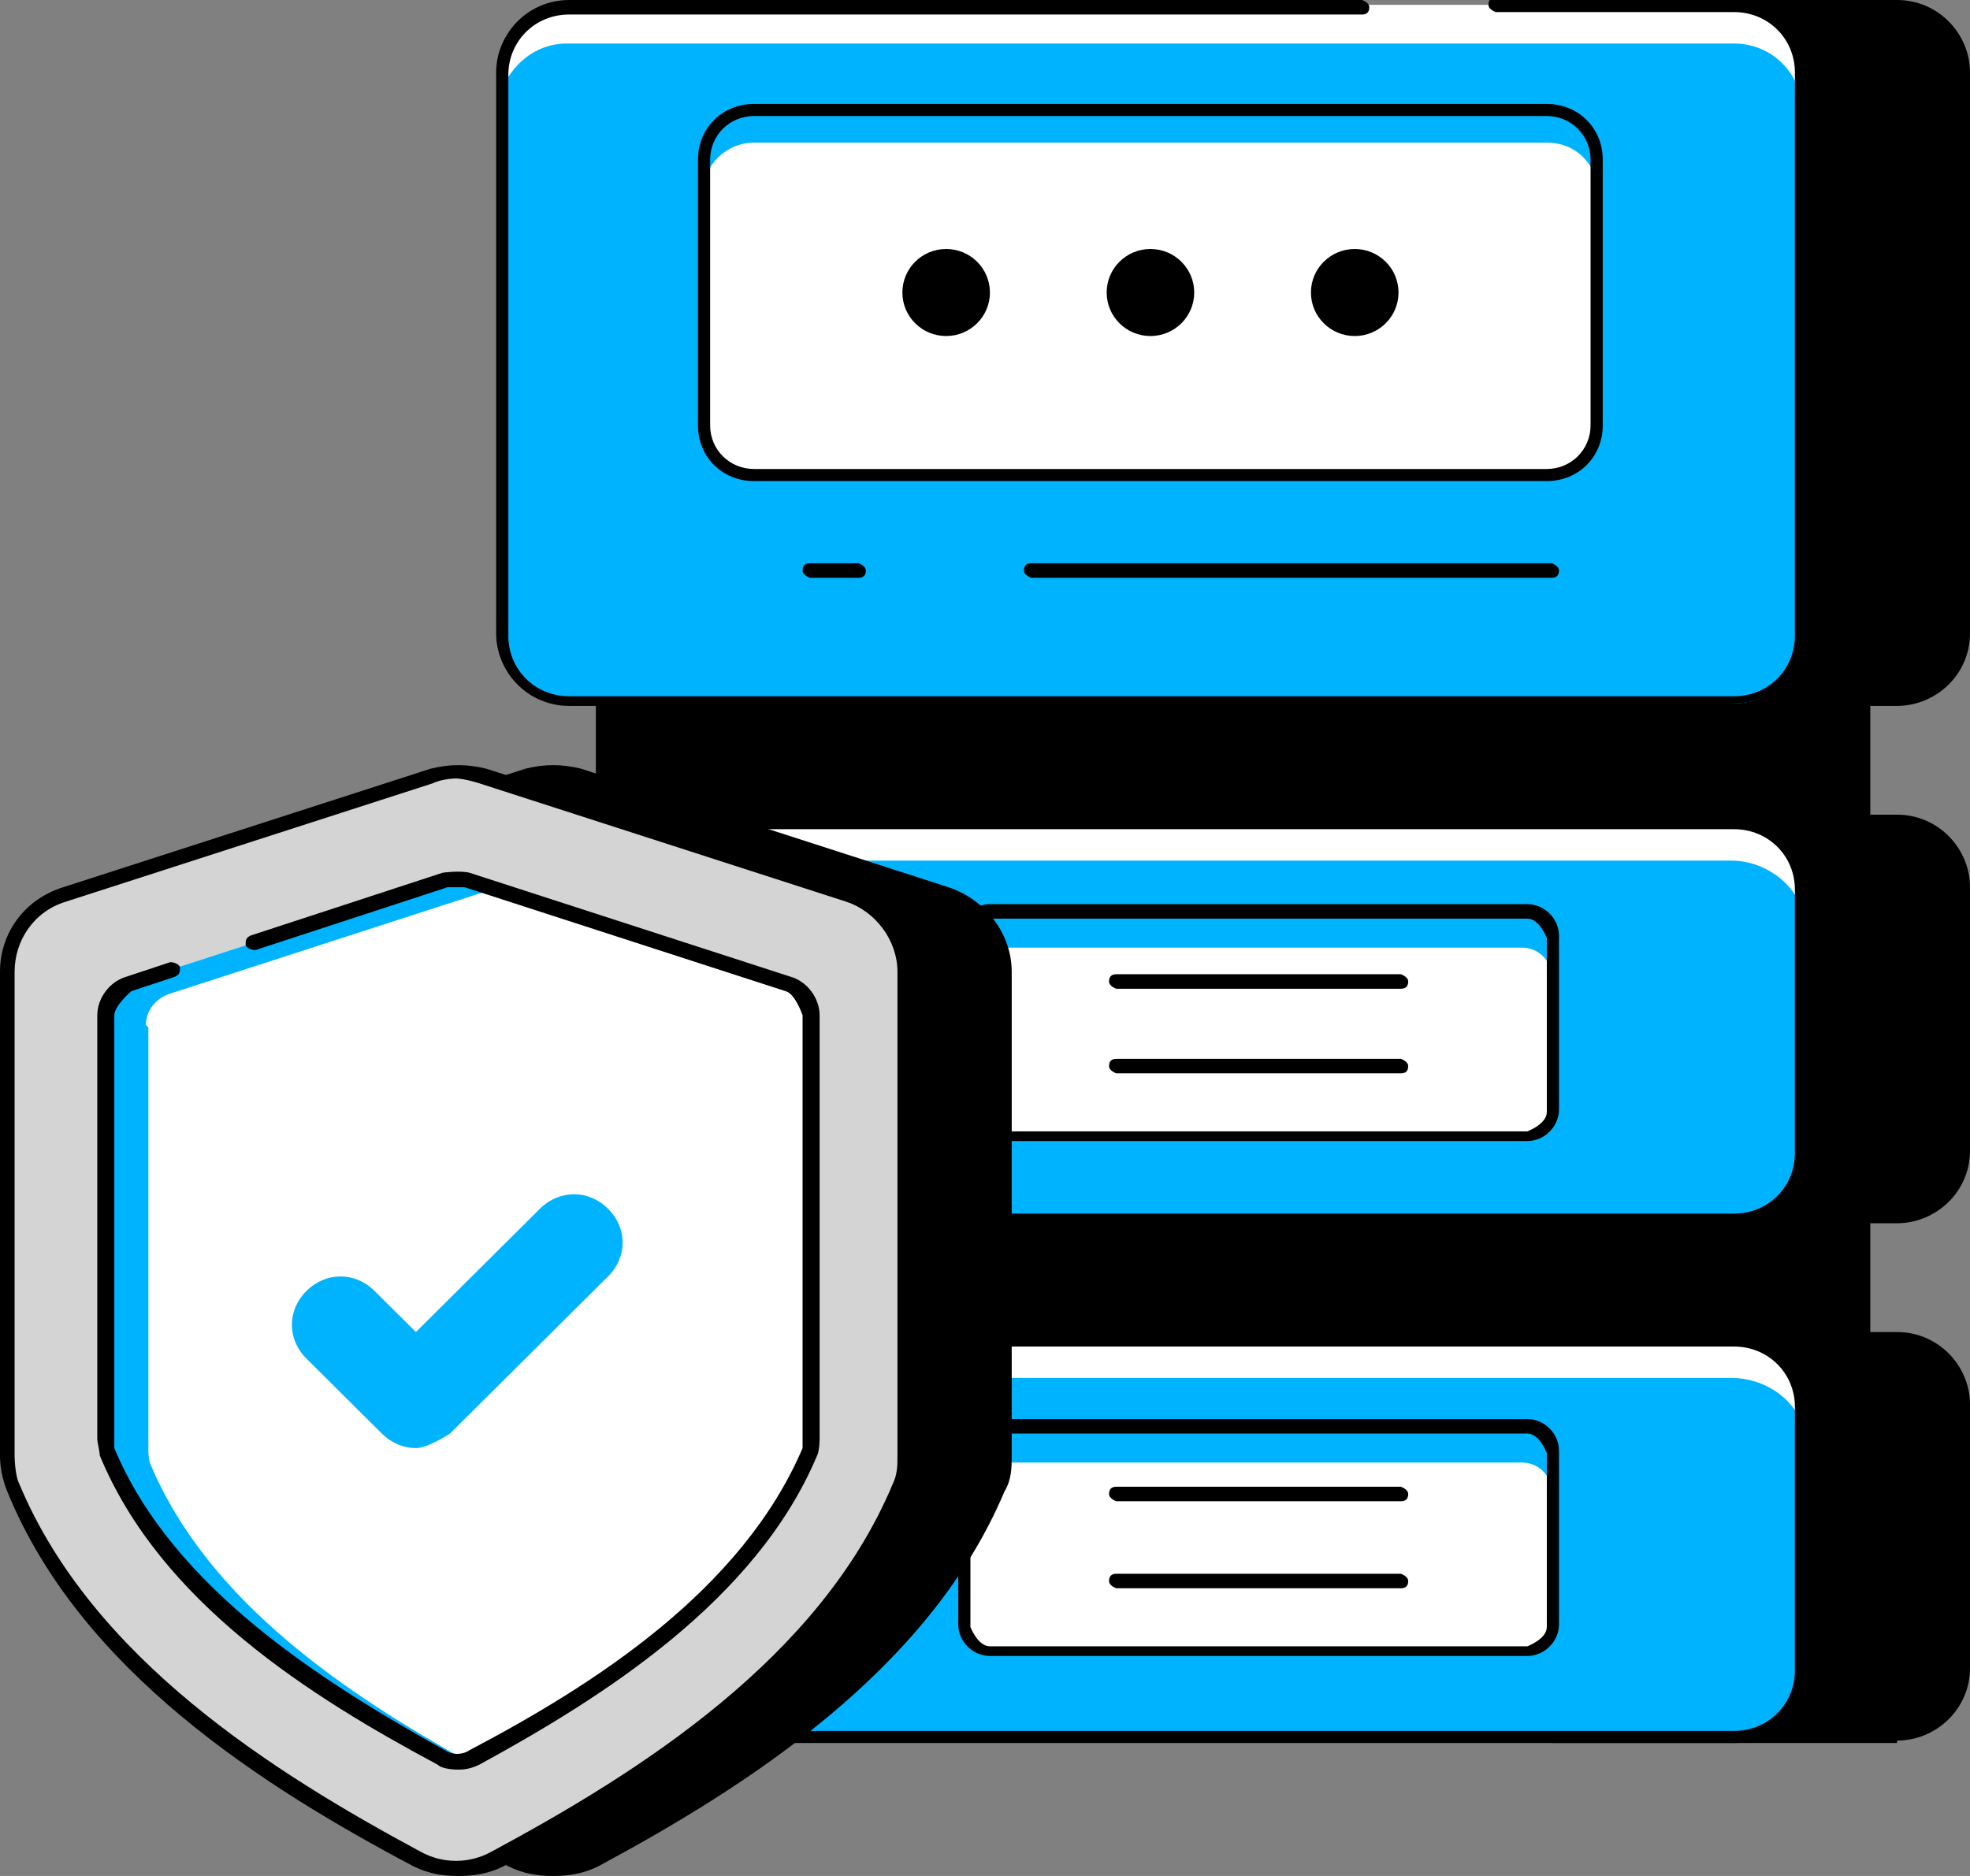
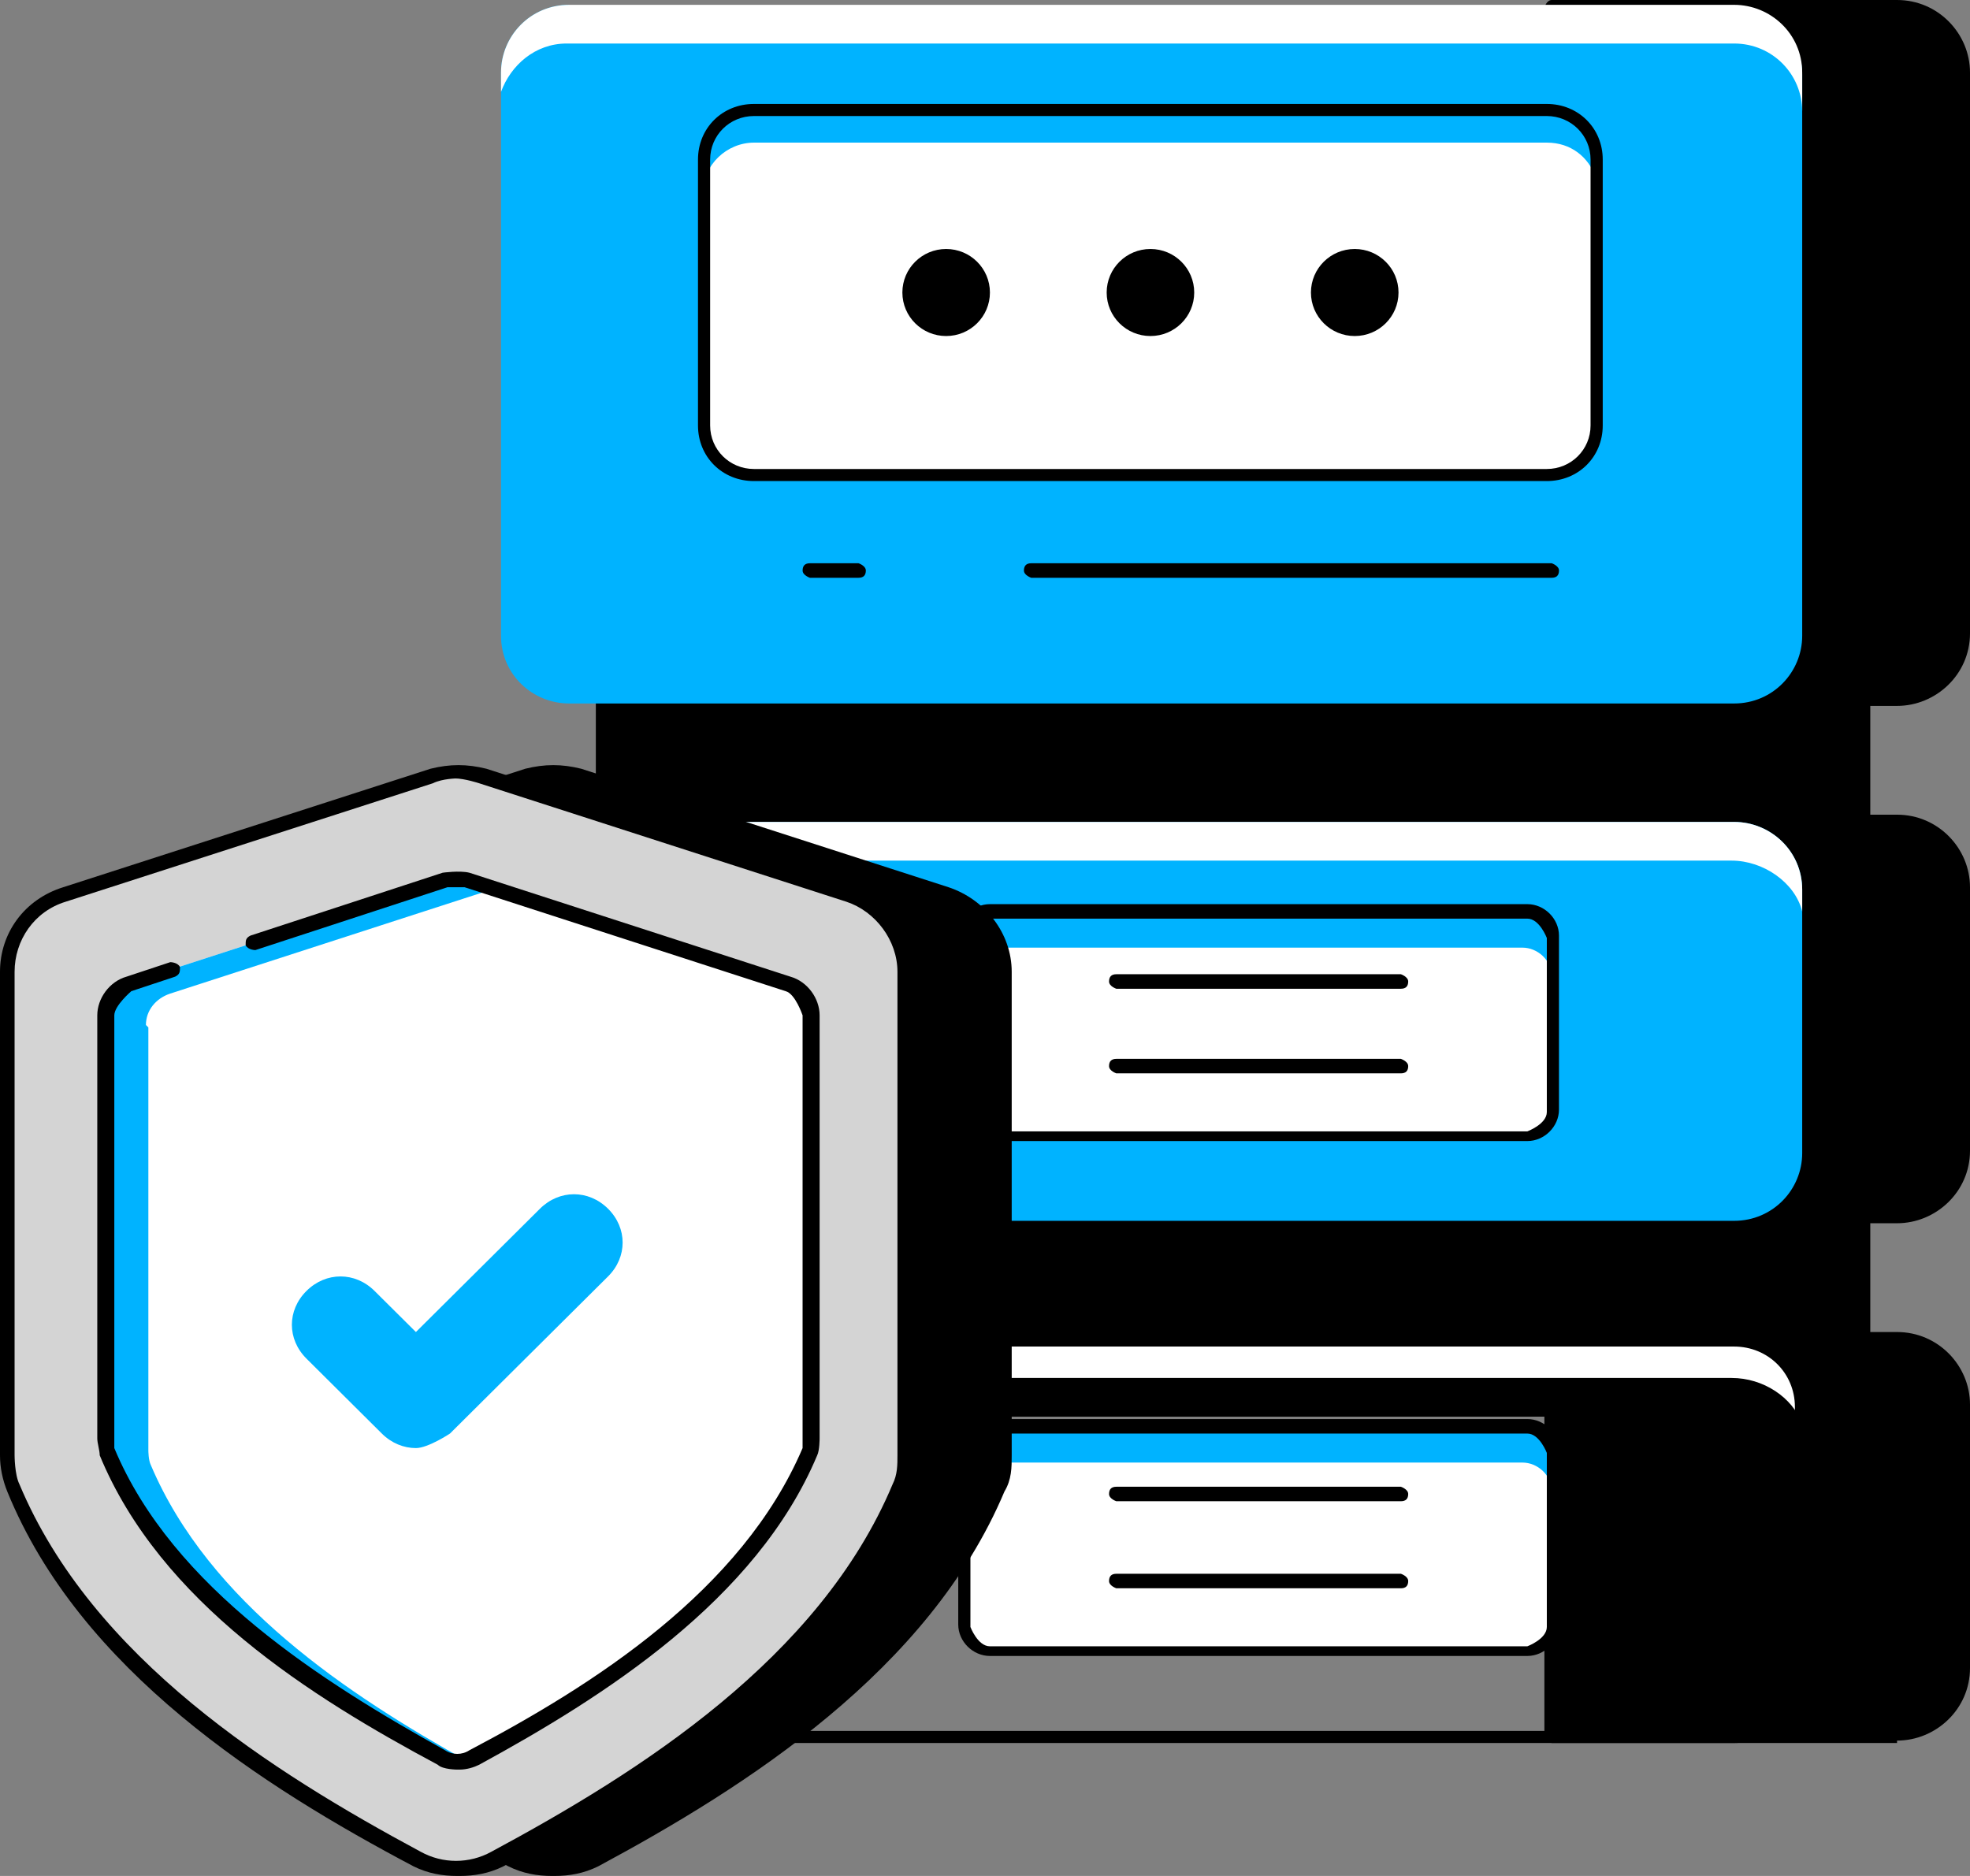
<svg xmlns="http://www.w3.org/2000/svg" width="84" height="80" viewBox="0 0 84 80" fill="none">
  <rect x="0" y="0" width="84" height="80" fill="#808080" stroke="none" />
  <g clip-path="url(#clip0_2076_133)">
    <path d="M80.89 29.897C82.445 29.897 83.794 28.66 83.794 27.01V3.093C83.794 1.546 82.549 0.206 80.89 0.206H66.164V74.021H80.89C82.445 74.021 83.794 72.784 83.794 71.134V59.897C83.794 58.35 82.549 57.01 80.89 57.01H79.438V51.856H80.89C82.445 51.856 83.794 50.618 83.794 48.969V37.732C83.794 36.186 82.549 34.845 80.89 34.845H79.438V29.588H80.89V29.897Z" fill="black" />
    <path d="M80.889 74.33H66.163C66.163 74.33 65.852 74.227 65.852 74.021V0.309C65.852 0.309 65.955 0 66.163 0H80.889C82.652 0 84 1.443 84 3.093V27.01C84 28.763 82.548 30.103 80.889 30.103H79.748V34.742H80.889C82.652 34.742 84 36.186 84 37.835V49.072C84 50.825 82.548 52.165 80.889 52.165H79.748V56.804H80.889C82.652 56.804 84 58.247 84 59.897V71.134C84 72.887 82.548 74.227 80.889 74.227V74.33ZM66.474 73.814H80.889C82.341 73.814 83.481 72.68 83.481 71.237V60C83.481 58.557 82.341 57.423 80.889 57.423H79.437C79.437 57.423 79.126 57.32 79.126 57.113V51.959C79.126 51.959 79.229 51.65 79.437 51.65H80.889C82.341 51.65 83.481 50.516 83.481 49.072V37.835C83.481 36.392 82.341 35.258 80.889 35.258H79.437C79.437 35.258 79.126 35.155 79.126 34.949V29.691C79.126 29.691 79.229 29.381 79.437 29.381H80.889C82.341 29.381 83.481 28.247 83.481 26.804V3.093C83.481 1.649 82.341 0.515 80.889 0.515H66.474V73.711V73.814Z" fill="black" />
    <path d="M72.593 28.351H25.719V60.103H72.593V28.351Z" fill="black" />
    <path d="M72.591 60.412H25.717C25.717 60.412 25.406 60.309 25.406 60.103V28.35C25.406 28.35 25.51 28.041 25.717 28.041H72.591C72.591 28.041 72.903 28.144 72.903 28.35V60.103C72.903 60.103 72.799 60.412 72.591 60.412ZM26.029 59.897H72.28V28.66H26.029V59.897Z" fill="black" />
    <path d="M24.267 0.309H73.941C75.497 0.309 76.845 1.546 76.845 3.196V27.113C76.845 28.66 75.6 30 73.941 30H24.267C22.711 30 21.363 28.763 21.363 27.113V3.093C21.363 1.546 22.608 0.206 24.267 0.206V0.309Z" fill="#00B3FF" />
    <path d="M76.845 3.093V27.01C76.845 27.01 76.845 27.526 76.845 27.732V4.742C76.845 3.196 75.6 1.856 73.941 1.856H24.163C22.815 1.856 21.778 2.784 21.363 3.918V3.093C21.363 1.546 22.608 0.206 24.267 0.206H73.941C75.497 0.206 76.845 1.443 76.845 3.093Z" fill="white" />
    <path d="M32.149 4.639H65.852C66.993 4.639 68.03 5.567 68.03 6.804V18.144C68.03 19.278 67.097 20.309 65.852 20.309H32.045C30.904 20.309 29.867 19.381 29.867 18.144V6.804C29.867 5.67 30.8 4.639 32.045 4.639H32.149Z" fill="white" />
    <path d="M68.03 6.804V7.526C67.719 6.701 66.993 6.082 65.956 6.082H32.149C31.008 6.082 29.971 7.01 29.971 8.247V18.866C29.971 18.866 29.867 18.454 29.867 18.247V6.804C29.867 5.67 30.8 4.639 32.045 4.639H65.852C66.993 4.639 68.03 5.567 68.03 6.804Z" fill="#00B3FF" />
-     <path d="M73.941 30.103H24.267C22.504 30.103 21.156 28.66 21.156 27.01V3.093C21.156 1.443 22.504 -5.66315e-05 24.267 -5.66315e-05H58.075C58.075 -5.66315e-05 58.386 0.103 58.386 0.309C58.386 0.515 58.282 0.619 58.075 0.619H24.267C22.816 0.619 21.675 1.753 21.675 3.196V27.113C21.675 28.557 22.816 29.691 24.267 29.691H73.941C75.393 29.691 76.534 28.557 76.534 27.113V3.093C76.534 1.649 75.393 0.515 73.941 0.515H63.779C63.779 0.515 63.467 0.412 63.467 0.206C63.467 -5.66315e-05 63.571 -0.103 63.779 -0.103H73.941C75.704 -0.103 77.052 1.34 77.052 2.99V26.907C77.052 28.66 75.601 30 73.941 30V30.103Z" fill="black" />
    <path d="M65.954 20.515H32.147C30.799 20.515 29.762 19.485 29.762 18.144V6.804C29.762 5.464 30.799 4.433 32.147 4.433H65.954C67.302 4.433 68.34 5.464 68.34 6.804V18.144C68.34 19.485 67.302 20.515 65.954 20.515ZM32.147 4.948C31.11 4.948 30.28 5.773 30.28 6.804V18.144C30.28 19.175 31.11 20 32.147 20H65.954C66.991 20 67.821 19.175 67.821 18.144V6.804C67.821 5.773 66.991 4.948 65.954 4.948H32.147Z" fill="black" />
    <path d="M36.608 24.639H34.534C34.534 24.639 34.223 24.536 34.223 24.33C34.223 24.124 34.326 24.02 34.534 24.02H36.608C36.608 24.02 36.919 24.124 36.919 24.33C36.919 24.536 36.815 24.639 36.608 24.639Z" fill="black" />
    <path d="M66.164 24.639H43.971C43.971 24.639 43.66 24.536 43.66 24.33C43.66 24.124 43.764 24.02 43.971 24.02H66.164C66.164 24.02 66.475 24.124 66.475 24.33C66.475 24.536 66.371 24.639 66.164 24.639Z" fill="black" />
    <path d="M24.267 35.051H73.941C75.497 35.051 76.845 36.289 76.845 37.938V49.175C76.845 50.722 75.6 52.062 73.941 52.062H24.267C22.711 52.062 21.363 50.825 21.363 49.175V37.938C21.363 36.392 22.608 35.051 24.267 35.051Z" fill="#00B3FF" />
    <path d="M64.92 38.969H42.416C41.729 38.969 41.172 39.523 41.172 40.206V47.216C41.172 47.9 41.729 48.453 42.416 48.453H64.92C65.607 48.453 66.165 47.9 66.165 47.216V40.206C66.165 39.523 65.607 38.969 64.92 38.969Z" fill="white" />
    <path d="M66.165 40.206V41.649C66.165 40.928 65.542 40.412 64.92 40.412H42.416C41.69 40.412 41.172 40.928 41.172 41.649V40.206C41.172 39.484 41.69 38.969 42.416 38.969H64.92C65.646 38.969 66.165 39.484 66.165 40.206Z" fill="#00B3FF" />
    <path d="M76.845 37.938V38.866C76.534 37.629 75.186 36.701 73.837 36.701H24.163C22.815 36.701 21.778 37.629 21.363 38.763V37.938C21.363 36.392 22.608 35.051 24.267 35.051H73.941C75.497 35.051 76.845 36.289 76.845 37.938Z" fill="white" />
-     <path d="M73.941 52.268H24.267C22.504 52.268 21.156 50.825 21.156 49.175V37.938C21.156 36.185 22.608 34.845 24.267 34.845H73.941C75.704 34.845 77.052 36.289 77.052 37.938V49.175C77.052 50.928 75.601 52.268 73.941 52.268ZM24.267 35.361C22.816 35.361 21.675 36.495 21.675 37.938V49.175C21.675 50.618 22.816 51.753 24.267 51.753H73.941C75.393 51.753 76.534 50.618 76.534 49.175V37.938C76.534 36.495 75.393 35.361 73.941 35.361H24.267Z" fill="black" />
    <path d="M65.126 48.66H42.208C41.482 48.66 40.859 48.041 40.859 47.319V39.897C40.859 39.175 41.482 38.557 42.208 38.557H65.126C65.852 38.557 66.474 39.175 66.474 39.897V47.319C66.474 48.041 65.852 48.66 65.126 48.66ZM42.208 39.175C42.208 39.175 41.378 39.484 41.378 40V47.423C41.378 47.423 41.689 48.247 42.208 48.247H65.126C65.126 48.247 65.956 47.938 65.956 47.423V40C65.956 40 65.645 39.175 65.126 39.175H42.208Z" fill="black" />
    <path d="M59.733 42.165H47.6C47.6 42.165 47.289 42.062 47.289 41.856C47.289 41.65 47.393 41.546 47.6 41.546H59.733C59.733 41.546 60.045 41.65 60.045 41.856C60.045 42.062 59.941 42.165 59.733 42.165Z" fill="black" />
    <path d="M59.733 45.773H47.6C47.6 45.773 47.289 45.67 47.289 45.464C47.289 45.258 47.393 45.155 47.6 45.155H59.733C59.733 45.155 60.045 45.258 60.045 45.464C60.045 45.67 59.941 45.773 59.733 45.773Z" fill="black" />
-     <path d="M24.267 57.113H73.941C75.497 57.113 76.845 58.35 76.845 60V71.237C76.845 72.784 75.6 74.124 73.941 74.124H24.267C22.711 74.124 21.363 72.887 21.363 71.237V60C21.363 58.454 22.608 57.113 24.267 57.113Z" fill="#00B3FF" />
    <path d="M64.92 60.825H42.416C41.729 60.825 41.172 61.379 41.172 62.062V69.072C41.172 69.755 41.729 70.309 42.416 70.309H64.92C65.607 70.309 66.165 69.755 66.165 69.072V62.062C66.165 61.379 65.607 60.825 64.92 60.825Z" fill="white" />
    <path d="M76.845 60V60.722C76.43 59.588 75.186 58.763 73.837 58.763H24.163C22.815 58.763 21.778 59.691 21.363 60.825V60C21.363 58.454 22.608 57.113 24.267 57.113H73.941C75.497 57.113 76.845 58.35 76.845 60Z" fill="white" />
    <path d="M73.941 74.33H24.267C22.504 74.33 21.156 72.886 21.156 71.237V60C21.156 58.247 22.608 56.907 24.267 56.907H73.941C75.704 56.907 77.052 58.35 77.052 60V71.237C77.052 72.99 75.601 74.33 73.941 74.33ZM24.267 57.423C22.816 57.423 21.675 58.557 21.675 60V71.237C21.675 72.68 22.816 73.814 24.267 73.814H73.941C75.393 73.814 76.534 72.68 76.534 71.237V60C76.534 58.557 75.393 57.423 73.941 57.423H24.267Z" fill="black" />
    <path d="M66.165 62.165V63.608C66.165 62.886 65.542 62.371 64.92 62.371H42.416C41.69 62.371 41.172 62.886 41.172 63.608V62.165C41.172 61.443 41.69 60.928 42.416 60.928H64.92C65.646 60.928 66.165 61.443 66.165 62.165Z" fill="#00B3FF" />
    <path d="M65.126 70.618H42.208C41.482 70.618 40.859 70 40.859 69.278V61.856C40.859 61.134 41.482 60.515 42.208 60.515H65.126C65.852 60.515 66.474 61.134 66.474 61.856V69.278C66.474 70 65.852 70.618 65.126 70.618ZM42.208 61.134C42.208 61.134 41.378 61.443 41.378 61.959V69.381C41.378 69.381 41.689 70.206 42.208 70.206H65.126C65.126 70.206 65.956 69.897 65.956 69.381V61.959C65.956 61.959 65.645 61.134 65.126 61.134H42.208Z" fill="black" />
    <path d="M59.733 64.02H47.6C47.6 64.02 47.289 63.917 47.289 63.711C47.289 63.505 47.393 63.402 47.6 63.402H59.733C59.733 63.402 60.045 63.505 60.045 63.711C60.045 63.917 59.941 64.02 59.733 64.02Z" fill="black" />
    <path d="M59.733 67.732H47.6C47.6 67.732 47.289 67.629 47.289 67.423C47.289 67.216 47.393 67.113 47.6 67.113H59.733C59.733 67.113 60.045 67.216 60.045 67.423C60.045 67.629 59.941 67.732 59.733 67.732Z" fill="black" />
    <path d="M40.343 14.33C41.374 14.33 42.21 13.499 42.21 12.474C42.21 11.449 41.374 10.618 40.343 10.618C39.312 10.618 38.477 11.449 38.477 12.474C38.477 13.499 39.312 14.33 40.343 14.33Z" fill="black" />
    <path d="M49.054 14.33C50.085 14.33 50.921 13.499 50.921 12.474C50.921 11.449 50.085 10.618 49.054 10.618C48.023 10.618 47.188 11.449 47.188 12.474C47.188 13.499 48.023 14.33 49.054 14.33Z" fill="black" />
    <path d="M57.765 14.33C58.796 14.33 59.632 13.499 59.632 12.474C59.632 11.449 58.796 10.618 57.765 10.618C56.734 10.618 55.898 11.449 55.898 12.474C55.898 13.499 56.734 14.33 57.765 14.33Z" fill="black" />
    <path d="M42.726 41.443V62.062C42.726 62.062 42.726 62.99 42.415 63.402C39.511 70.309 32.874 75.052 25.2 79.175C24.163 79.691 22.918 79.691 21.881 79.175C14.207 75.052 7.57 70.309 4.667 63.402C4.459 62.99 4.355 62.474 4.355 62.062V41.443C4.355 39.897 5.289 38.557 6.741 38.144L22.4 33.093C23.126 32.887 23.852 32.887 24.578 33.093L40.237 38.144C41.689 38.66 42.622 40 42.622 41.443H42.726Z" fill="black" />
    <path d="M23.539 80C22.917 80 22.295 79.897 21.673 79.588C15.243 76.186 7.465 71.237 4.354 63.608C4.147 63.093 4.043 62.577 4.043 62.062V41.443C4.043 39.794 5.08 38.351 6.739 37.835L22.398 32.783C23.228 32.577 23.954 32.577 24.784 32.783L40.443 37.835C41.998 38.351 43.139 39.794 43.139 41.443V62.062C43.139 62.577 43.139 63.093 42.828 63.608C39.613 71.237 31.836 76.186 25.51 79.588C24.887 79.897 24.265 80 23.643 80H23.539ZM23.539 33.196C23.539 33.196 22.917 33.196 22.502 33.402L6.843 38.454C5.495 38.866 4.665 40.103 4.665 41.443V62.062C4.665 62.062 4.665 62.887 4.873 63.299C7.984 70.722 15.658 75.567 21.984 78.969C22.917 79.485 24.058 79.485 24.991 78.969C31.317 75.567 38.991 70.722 42.102 63.299C42.31 62.887 42.31 62.474 42.31 62.062V41.443C42.31 40.103 41.376 38.866 40.132 38.454L24.473 33.402C24.473 33.402 23.85 33.196 23.436 33.196H23.539Z" fill="black" />
    <path d="M38.683 41.443V62.062C38.683 62.062 38.683 62.99 38.372 63.402C35.468 70.309 28.831 75.052 21.157 79.175C20.12 79.691 18.875 79.691 17.838 79.175C10.164 75.052 3.527 70.309 0.624 63.402C0.416 62.99 0.312 62.474 0.312 62.062V41.443C0.312 39.897 1.246 38.557 2.698 38.144L18.357 33.093C19.083 32.887 19.809 32.887 20.535 33.093L36.194 38.144C37.646 38.66 38.579 40 38.579 41.443H38.683Z" fill="#D4D4D4" />
    <path d="M19.496 80C18.874 80 18.252 79.897 17.63 79.588C11.2 76.186 3.422 71.237 0.311 63.608C0.104 63.093 0 62.577 0 62.062V41.443C0 39.794 1.037 38.351 2.696 37.835L18.356 32.783C19.185 32.577 19.911 32.577 20.741 32.783L36.4 37.835C37.956 38.351 39.096 39.794 39.096 41.443V62.062C39.096 62.577 39.096 63.093 38.785 63.608C35.57 71.237 27.793 76.186 21.467 79.588C20.844 79.897 20.222 80 19.6 80H19.496ZM19.496 33.196C19.496 33.196 18.874 33.196 18.459 33.402L2.8 38.454C1.452 38.866 0.622 40.103 0.622 41.443V62.062C0.622 62.062 0.622 62.887 0.83 63.299C3.941 70.722 11.615 75.567 17.941 78.969C18.874 79.485 20.015 79.485 20.948 78.969C27.274 75.567 34.948 70.722 38.059 63.299C38.267 62.887 38.267 62.474 38.267 62.062V41.443C38.267 40.103 37.333 38.866 36.089 38.454L20.43 33.402C20.43 33.402 19.807 33.196 19.393 33.196H19.496Z" fill="black" />
    <path d="M19.496 75.155C19.496 75.155 18.978 75.155 18.77 74.948C13.481 72.062 7.052 68.041 4.459 61.959C4.459 61.753 4.355 61.546 4.355 61.34V43.299C4.355 42.68 4.77 42.165 5.393 41.959L19.081 37.526C19.081 37.526 19.392 37.526 19.496 37.526C19.6 37.526 19.807 37.526 19.911 37.526L33.6 41.959C34.222 42.165 34.637 42.68 34.637 43.299V61.34C34.637 61.34 34.637 61.753 34.533 61.959C31.941 68.041 25.511 72.165 20.222 74.948C20.015 75.052 19.807 75.155 19.496 75.155Z" fill="white" />
    <path d="M6.326 43.814V61.856C6.326 61.856 6.326 62.268 6.43 62.474C8.918 68.35 14.829 72.268 20.015 75.155C19.807 75.155 19.704 75.155 19.496 75.155C19.289 75.155 18.978 75.155 18.77 74.948C13.481 72.062 7.052 68.041 4.459 61.959C4.459 61.753 4.355 61.546 4.355 61.34V43.299C4.355 42.68 4.77 42.165 5.393 41.959L19.081 37.526C19.081 37.526 19.392 37.526 19.496 37.526C19.6 37.526 19.807 37.526 19.911 37.526L21.155 37.938C21.155 37.938 21.052 37.938 20.948 37.938L7.259 42.371C6.637 42.577 6.222 43.093 6.222 43.711L6.326 43.814Z" fill="#00B3FF" />
    <path d="M19.497 75.464C19.497 75.464 18.874 75.464 18.667 75.258C13.274 72.371 6.845 68.351 4.252 62.062C4.252 61.856 4.148 61.547 4.148 61.34V43.299C4.148 42.577 4.667 41.856 5.393 41.65L7.26 41.031C7.26 41.031 7.571 41.031 7.674 41.237C7.674 41.443 7.674 41.547 7.467 41.65L5.6 42.268C5.6 42.268 4.874 42.887 4.874 43.299V61.34C4.874 61.34 4.874 61.65 4.874 61.753C7.363 67.732 13.793 71.753 18.978 74.639C19.289 74.846 19.704 74.846 20.015 74.639C25.304 71.856 31.63 67.835 34.222 61.753C34.222 61.65 34.222 61.443 34.222 61.34V43.299C34.222 43.299 33.911 42.371 33.497 42.268L19.808 37.835C19.808 37.835 19.289 37.835 19.082 37.835L10.889 40.516C10.889 40.516 10.578 40.516 10.474 40.309C10.474 40.103 10.474 40 10.682 39.897L18.874 37.217C18.874 37.217 19.6 37.114 20.015 37.217L33.704 41.65C34.43 41.856 34.948 42.577 34.948 43.299V61.34C34.948 61.34 34.948 61.856 34.845 62.062C32.252 68.248 25.719 72.371 20.43 75.258C20.223 75.361 19.911 75.464 19.6 75.464H19.497Z" fill="black" />
    <path d="M25.927 54.433L19.186 61.134C19.186 61.134 18.253 61.753 17.734 61.753C17.216 61.753 16.697 61.546 16.282 61.134L13.068 57.938C12.238 57.113 12.238 55.876 13.068 55.052C13.897 54.227 15.142 54.227 15.971 55.052L17.734 56.804L23.023 51.546C23.853 50.722 25.097 50.722 25.927 51.546C26.756 52.371 26.756 53.608 25.927 54.433Z" fill="#00B3FF" />
  </g>
  <defs>
    <clipPath id="clip0_2076_133">
      <rect width="84" height="80" fill="white" />
    </clipPath>
  </defs>
</svg>